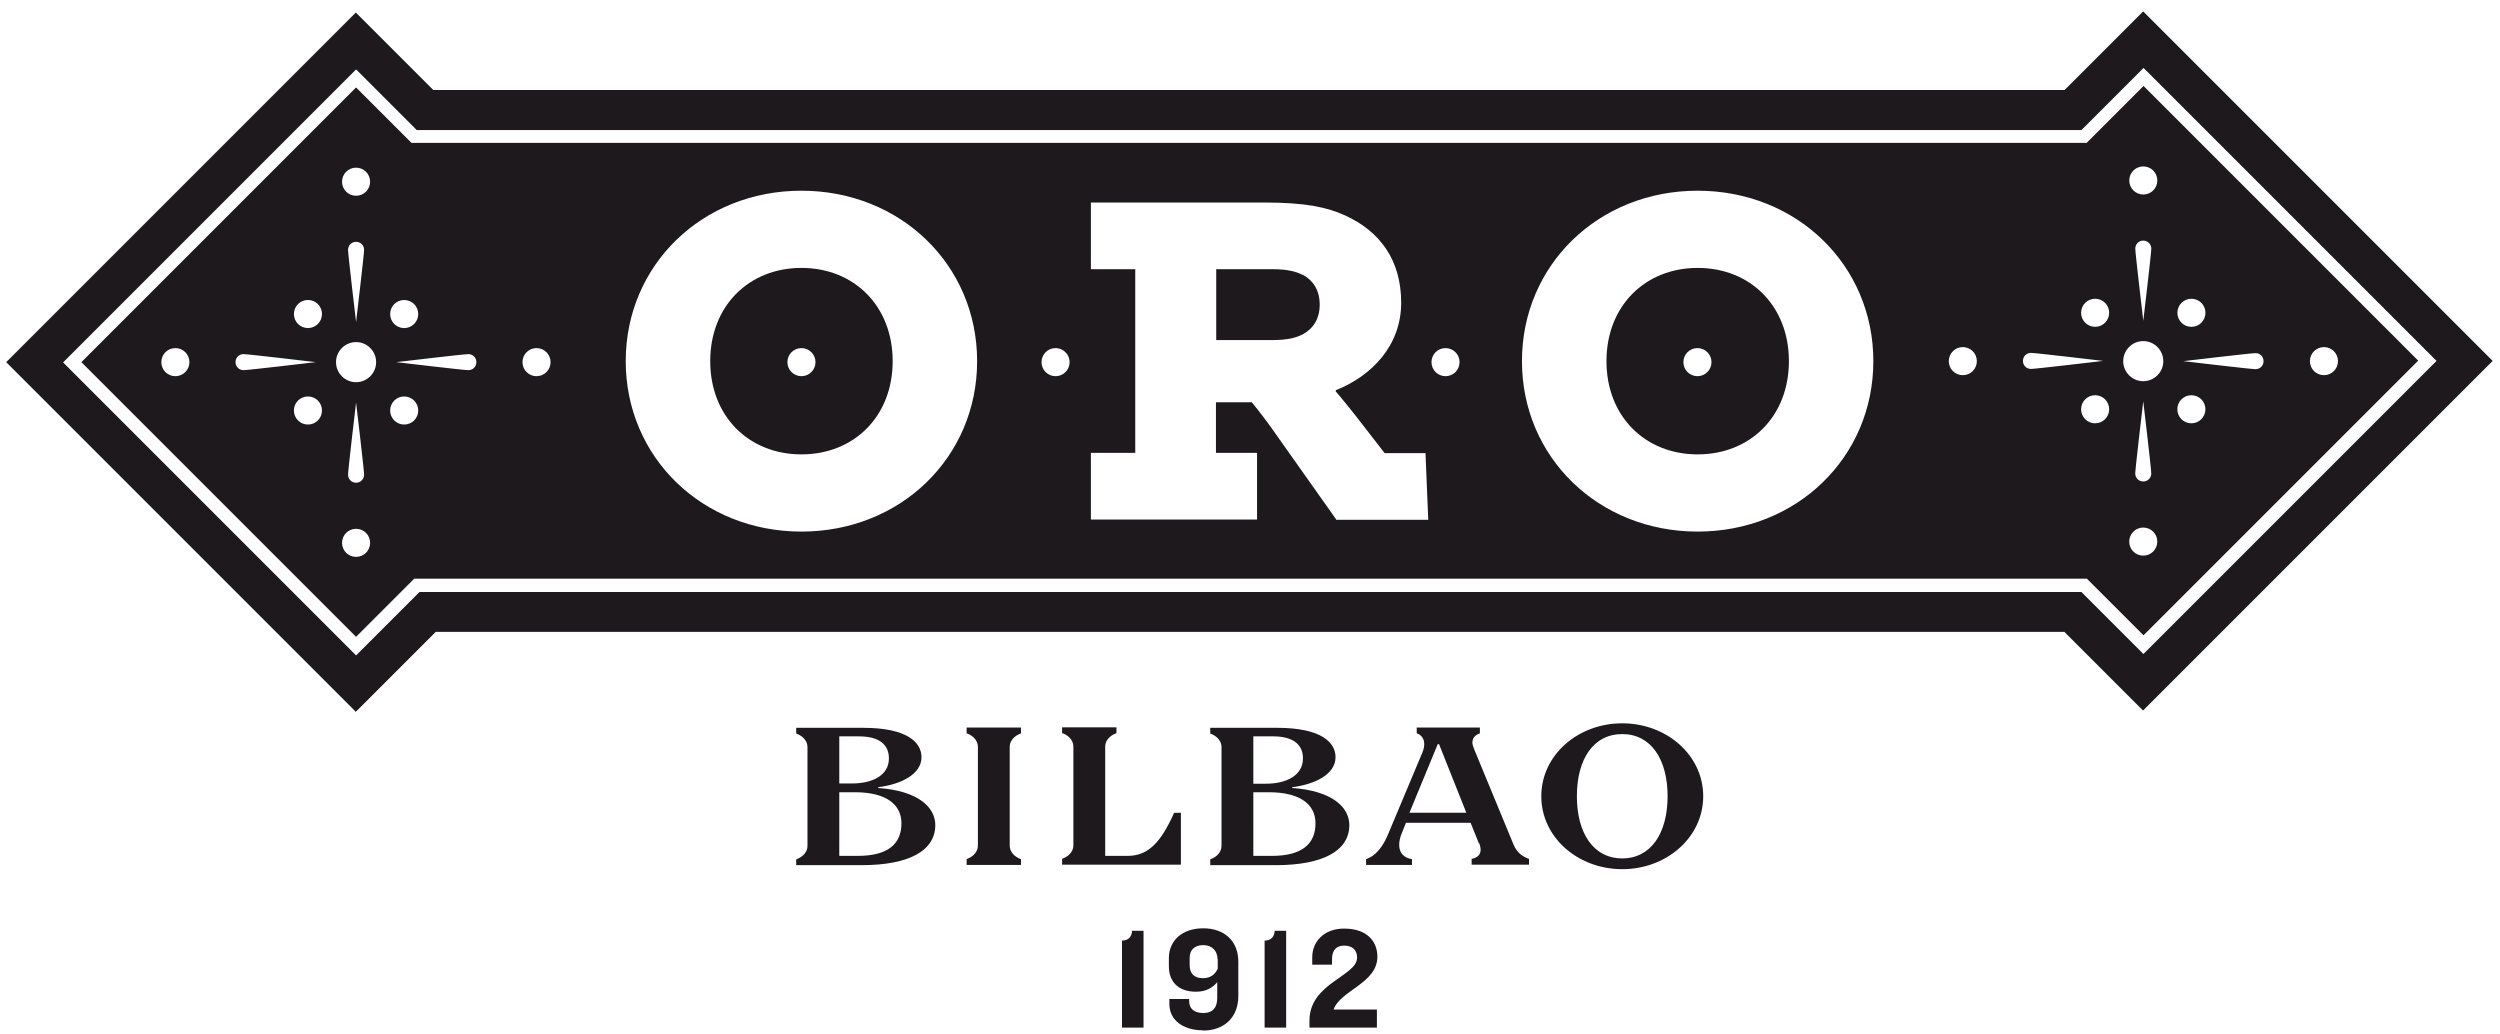
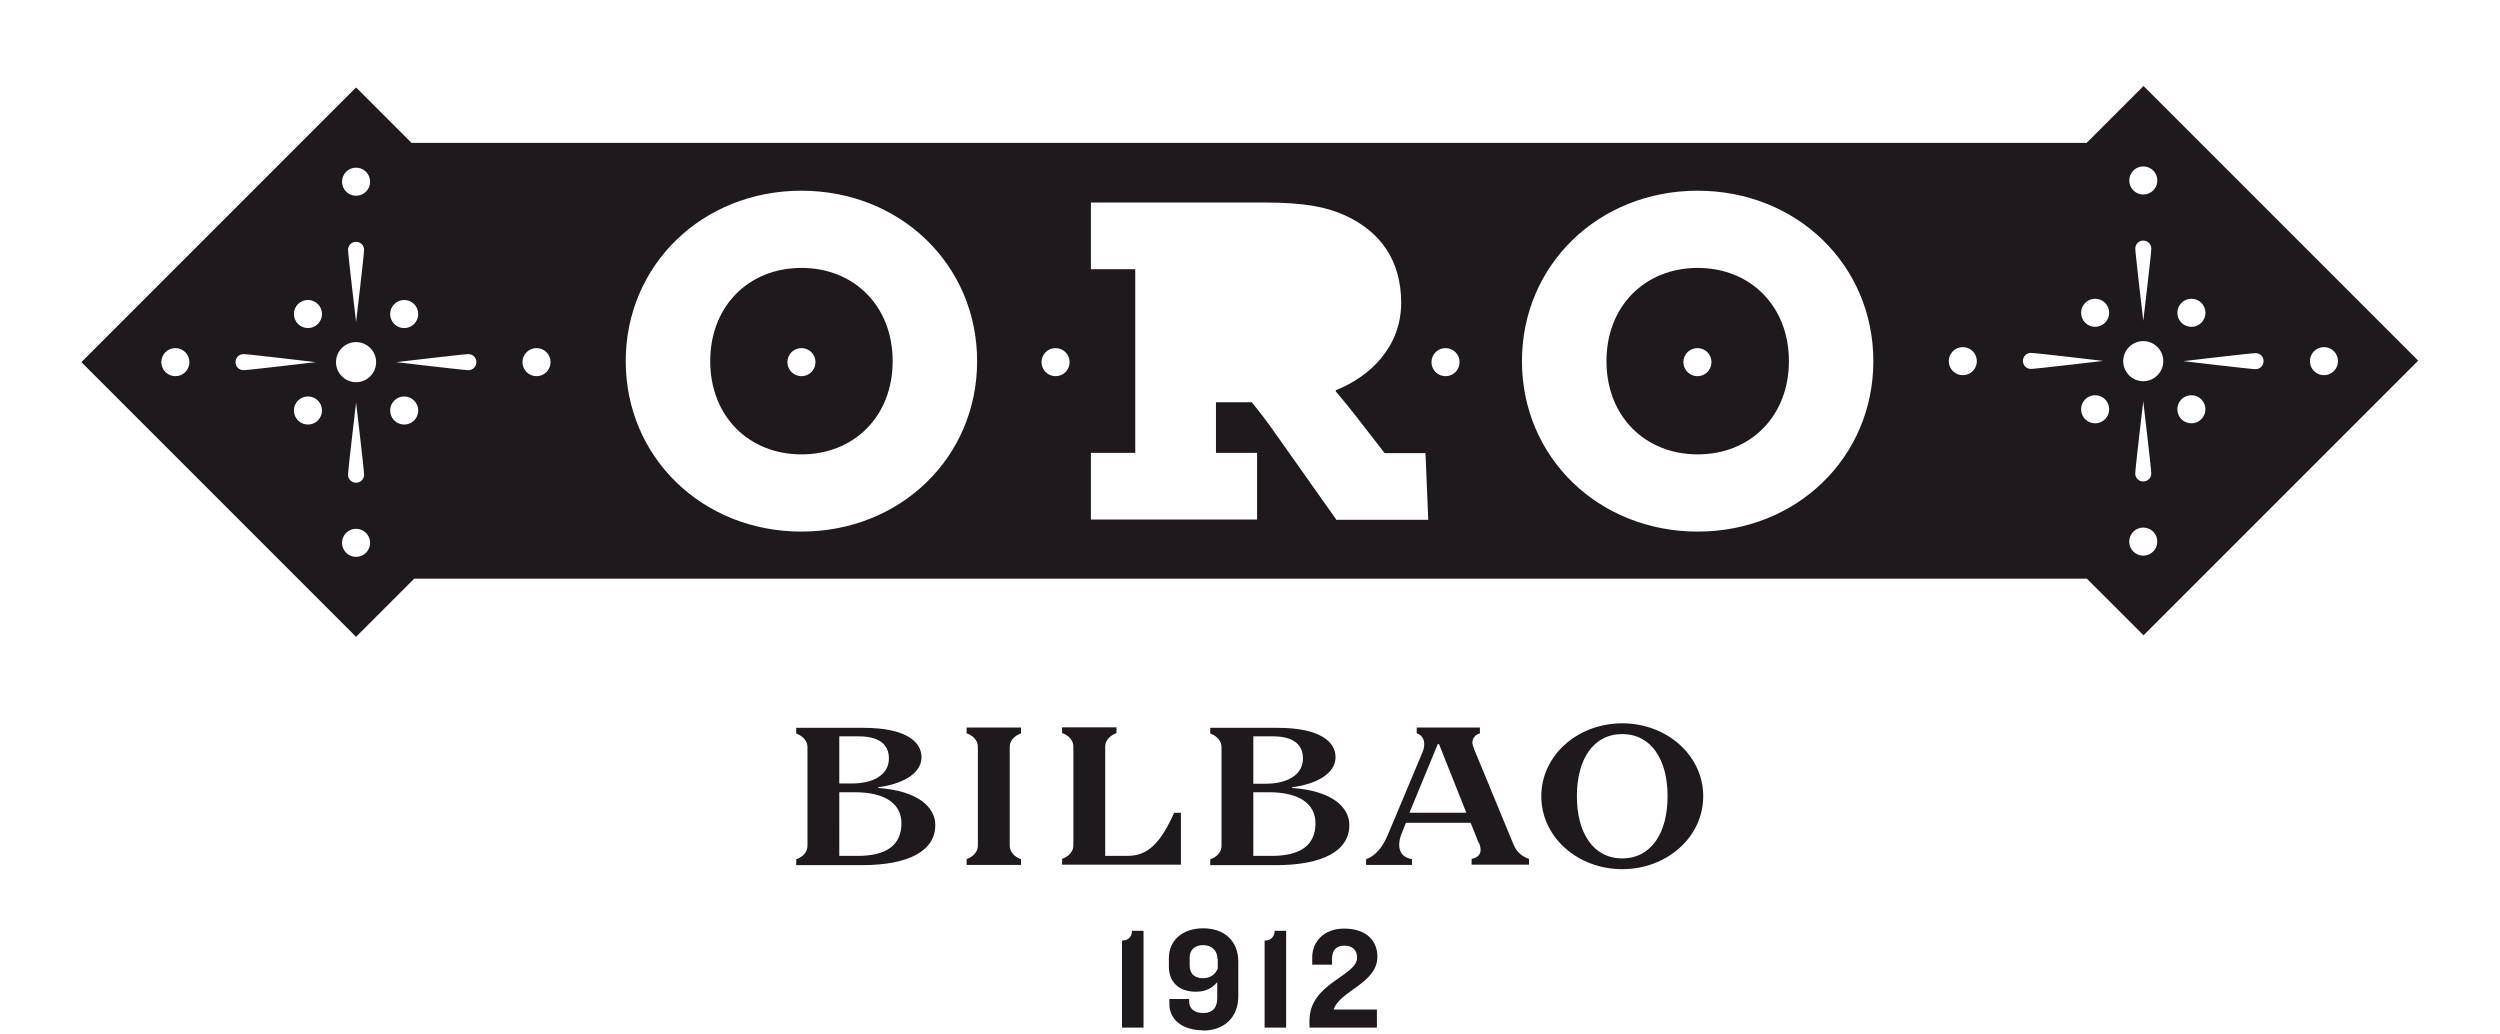
<svg xmlns="http://www.w3.org/2000/svg" fill="none" height="55" viewBox="0 0 133 55" width="133">
  <g fill="#1e191d">
    <path d="m83.89 42.36c0-1.973.88-3.307 2.413-3.307 1.533 0 2.413 1.347 2.413 3.307s-.88 3.307-2.413 3.307c-1.533 0-2.413-1.347-2.413-3.307zm-37.173-.48c1.173-.147 2.307-.667 2.307-1.6 0-.787-.773-1.56-3.093-1.56h-3.573v.307c.173.053.6.267.6.733v5.227c0 .467-.427.667-.6.733v.307h3.48c2.533 0 3.92-.773 3.92-2.133 0-.96-.933-1.827-3.04-1.973v-.027zm-2.067.267h.827c1.653 0 2.48.64 2.48 1.653 0 1.12-.747 1.733-2.32 1.733h-.987zm0-.48v-2.493h1.04c1.107 0 1.6.453 1.6 1.173 0 .907-.88 1.333-1.96 1.333h-.68zm37.347.693c0 2.187 1.947 3.88 4.307 3.88s4.307-1.693 4.307-3.88-1.947-3.88-4.307-3.88-4.307 1.693-4.307 3.88zm-19.173 3.64v-2.76h-.36c-.707 1.573-1.373 2.293-2.48 2.293h-1.187v-5.8c0-.467.427-.667.6-.733v-.307h-2.893v.307c.173.053.6.267.6.733v5.227c0 .467-.427.667-.6.733v.307zm-10.8-1.027c0 .467-.427.667-.6.733v.307h2.893v-.307c-.173-.053-.6-.267-.6-.733v-5.227c0-.467.427-.667.6-.733v-.307h-2.893v.307c.173.053.6.267.6.733zm16.72-3.093c1.173-.147 2.307-.667 2.307-1.6 0-.787-.773-1.56-3.093-1.56h-3.573v.307c.173.053.6.267.6.733v5.227c0 .467-.427.667-.6.733v.307h3.48c2.533 0 3.92-.773 3.92-2.133 0-.96-.933-1.827-3.04-1.973v-.027zm-2.067.267h.827c1.653 0 2.48.64 2.48 1.653 0 1.12-.747 1.733-2.32 1.733h-.987zm0-.467v-2.507h1.04c1.107 0 1.6.453 1.6 1.173 0 .907-.88 1.347-1.96 1.347h-.68zm12.013 3.173c.24.6-.12.787-.4.84v.307h3.053v-.307c-.253-.093-.627-.267-.827-.773l-2.093-5.067c-.053-.147-.093-.253-.093-.347 0-.32.267-.453.4-.493v-.307h-3.36v.307c.133.04.4.187.4.573 0 .133-.027.28-.107.467l-1.813 4.32c-.44 1.067-.987 1.267-1.173 1.333v.307h2.44v-.307c-.413-.067-.68-.307-.68-.76 0-.173.04-.4.147-.64l.213-.533h3.44l.44 1.093zm-2.187-5.267h.053l1.453 3.653h-3.027l1.507-3.653z" />
    <path d="m59.69 54.667v-4.627c.373 0 .533-.253.533-.52h.613v5.147z" />
    <path d="m64.01 54.813c-1.093 0-1.8-.56-1.8-1.4v-.267h1.053v.12c0 .4.28.627.747.627.547 0 .747-.333.747-.8v-.84c-.253.293-.587.507-1.133.507-.933 0-1.44-.533-1.44-1.347v-.44c0-.92.693-1.587 1.827-1.587 1.133 0 1.867.68 1.867 1.773v1.84c0 1.08-.707 1.827-1.88 1.827zm.76-3.8c0-.4-.267-.733-.76-.733-.467 0-.72.267-.72.667v.4c0 .44.24.693.707.693.413 0 .653-.213.787-.507v-.52z" />
    <path d="m67.277 54.667v-4.627c.373 0 .533-.253.533-.52h.613v5.147z" />
    <path d="m70.944 53.707h2.307v.96h-3.587v-.373c0-2 2.533-2.36 2.533-3.347 0-.387-.227-.64-.693-.64-.4 0-.64.24-.64.707v.307h-1.053v-.4c0-.8.6-1.52 1.693-1.52 1.253 0 1.773.707 1.773 1.493 0 1.427-2 1.8-2.333 2.827z" />
-     <path d="m114.023.6-4.186 4.187h-86.787l-4.12-4.12-18.6 18.6 18.6 18.6 4.253-4.253h86.64l4.187 4.187 18.6-18.6-18.6-18.6zm0 34.187-3.293-3.293h-88.413l-3.373 3.373-15.587-15.587 15.587-15.587 3.227 3.227h88.56l3.307-3.307 15.586 15.587-15.586 15.587z" />
    <path d="m90.317 14.253c-2.8 0-4.853 2.027-4.853 4.96s2.053 4.96 4.853 4.96 4.853-2.027 4.853-4.96-2.053-4.96-4.853-4.96zm-.013 5.76c-.413 0-.747-.333-.747-.747 0-.413.333-.747.747-.747.413 0 .747.333.747.747 0 .413-.333.747-.747.747z" />
-     <path d="m69.303 14.627c-.333-.173-.773-.307-1.653-.307h-2.947v3.773h2.947c.88 0 1.32-.133 1.653-.307.613-.333.907-.88.907-1.587 0-.707-.307-1.253-.907-1.587z" />
-     <path d="m42.637 14.253c-2.8 0-4.853 2.027-4.853 4.96s2.053 4.96 4.853 4.96 4.853-2.027 4.853-4.96-2.053-4.96-4.853-4.96zm0 5.76c-.413 0-.747-.333-.747-.747 0-.413.333-.747.747-.747.413 0 .747.333.747.747 0 .413-.333.747-.747.747z" />
+     <path d="m42.637 14.253c-2.8 0-4.853 2.027-4.853 4.96s2.053 4.96 4.853 4.96 4.853-2.027 4.853-4.96-2.053-4.96-4.853-4.96m0 5.76c-.413 0-.747-.333-.747-.747 0-.413.333-.747.747-.747.413 0 .747.333.747.747 0 .413-.333.747-.747.747z" />
    <path d="m114.023 4.587-2.813 2.813-.2.2h-89.12l-.2-.2-2.747-2.747-14.613 14.613 14.613 14.613 2.893-2.893.2-.2h88.986l.2.2 2.814 2.813 14.613-14.613-14.613-14.613zm2.56 11.307c.414 0 .747.333.747.747 0 .413-.333.747-.747.747-.413 0-.746-.333-.746-.747 0-.413.333-.747.746-.747zm-2.56-7.04c.414 0 .747.333.747.747 0 .413-.333.747-.747.747-.413 0-.746-.333-.746-.747 0-.413.333-.747.746-.747zm.427 4.373c0 .24-.427 3.84-.427 3.84s-.426-3.6-.426-3.84.186-.427.426-.427.427.187.427.427zm-92.947 2.733c.413 0 .747.333.747.747 0 .413-.333.747-.747.747s-.747-.333-.747-.747c0-.413.333-.747.747-.747zm-2.56-7.04c.413 0 .747.333.747.747 0 .413-.333.747-.747.747-.413 0-.747-.333-.747-.747 0-.413.333-.747.747-.747zm.427 4.373c0 .24-.427 3.84-.427 3.84s-.427-3.6-.427-3.84.187-.427.427-.427.427.187.427.427zm-10.04 6.72c-.413 0-.747-.333-.747-.747s.333-.747.747-.747c.413 0 .747.333.747.747s-.333.747-.747.747zm3.2-.747c0-.24.187-.427.427-.427s3.84.427 3.84.427-3.6.427-3.84.427-.427-.187-.427-.427zm3.853 3.32c-.413 0-.747-.333-.747-.747 0-.413.333-.747.747-.747.413 0 .747.333.747.747 0 .413-.333.747-.747.747zm0-5.133c-.413 0-.747-.333-.747-.747 0-.413.333-.747.747-.747.413 0 .747.333.747.747 0 .413-.333.747-.747.747zm2.56 12.173c-.413 0-.747-.333-.747-.747 0-.413.333-.747.747-.747.413 0 .747.333.747.747 0 .413-.333.747-.747.747zm-.427-4.373c0-.24.427-3.84.427-3.84s.427 3.6.427 3.84-.187.427-.427.427-.427-.187-.427-.427zm.427-4.92c-.587 0-1.067-.48-1.067-1.067s.48-1.067 1.067-1.067c.587 0 1.067.48 1.067 1.067s-.48 1.067-1.067 1.067zm2.56 2.253c-.413 0-.747-.333-.747-.747 0-.413.333-.747.747-.747s.747.333.747.747c0 .413-.333.747-.747.747zm3.413-2.893c-.24 0-3.84-.427-3.84-.427s3.6-.427 3.84-.427.427.187.427.427-.187.427-.427.427zm3.627.32c-.413 0-.747-.333-.747-.747s.333-.747.747-.747c.413 0 .747.333.747.747s-.333.747-.747.747zm14.093 8.267c-5.267 0-9.347-3.947-9.347-9.067s4.08-9.067 9.347-9.067 9.347 3.947 9.347 9.067-4.08 9.067-9.347 9.067zm13.52-8.267c-.413 0-.747-.333-.747-.747s.333-.747.747-.747c.413 0 .747.333.747.747s-.333.747-.747.747zm14.933 7.627-3.48-4.92c-.507-.707-1.013-1.32-1.013-1.32h-1.907v2.693h2.187v3.547h-8.84v-3.547h2.36v-9.773h-2.36v-3.547h9.187c2.293 0 3.4.267 4.32.68 1.853.84 3 2.36 3 4.653 0 2.293-1.587 3.907-3.48 4.653v.067s.333.373 1.08 1.32l1.52 1.96h2.173l.147 3.547h-4.92zm5.813-7.627c-.413 0-.747-.333-.747-.747s.333-.747.747-.747.747.333.747.747-.333.747-.747.747zm13.413 8.267c-5.267 0-9.347-3.947-9.347-9.067s4.08-9.067 9.347-9.067c5.267 0 9.347 3.947 9.347 9.067s-4.08 9.067-9.347 9.067zm14.106-8.32c-.413 0-.746-.333-.746-.747 0-.413.333-.747.746-.747.414 0 .747.333.747.747 0 .413-.333.747-.747.747zm3.2-.76c0-.24.187-.427.427-.427s3.84.427 3.84.427-3.6.427-3.84.427-.427-.187-.427-.427zm3.84 3.32c-.413 0-.746-.333-.746-.747 0-.413.333-.747.746-.747.414 0 .747.333.747.747 0 .413-.333.747-.747.747zm0-5.133c-.413 0-.746-.333-.746-.747 0-.413.333-.747.746-.747.414 0 .747.333.747.747 0 .413-.333.747-.747.747zm2.56 12.173c-.413 0-.746-.333-.746-.747 0-.413.333-.747.746-.747.414 0 .747.333.747.747 0 .413-.333.747-.747.747zm-.426-4.373c0-.24.426-3.84.426-3.84s.427 3.6.427 3.84-.187.427-.427.427-.426-.187-.426-.427zm.426-4.907c-.586 0-1.066-.48-1.066-1.067 0-.587.48-1.067 1.066-1.067.587 0 1.067.48 1.067 1.067 0 .587-.48 1.067-1.067 1.067zm2.56 2.24c-.413 0-.746-.333-.746-.747 0-.413.333-.747.746-.747.414 0 .747.333.747.747 0 .413-.333.747-.747.747zm3.414-2.88c-.24 0-3.84-.427-3.84-.427s3.6-.427 3.84-.427.426.187.426.427-.186.427-.426.427zm3.64.32c-.414 0-.747-.333-.747-.747 0-.413.333-.747.747-.747.413 0 .746.333.746.747 0 .413-.333.747-.746.747z" />
  </g>
</svg>